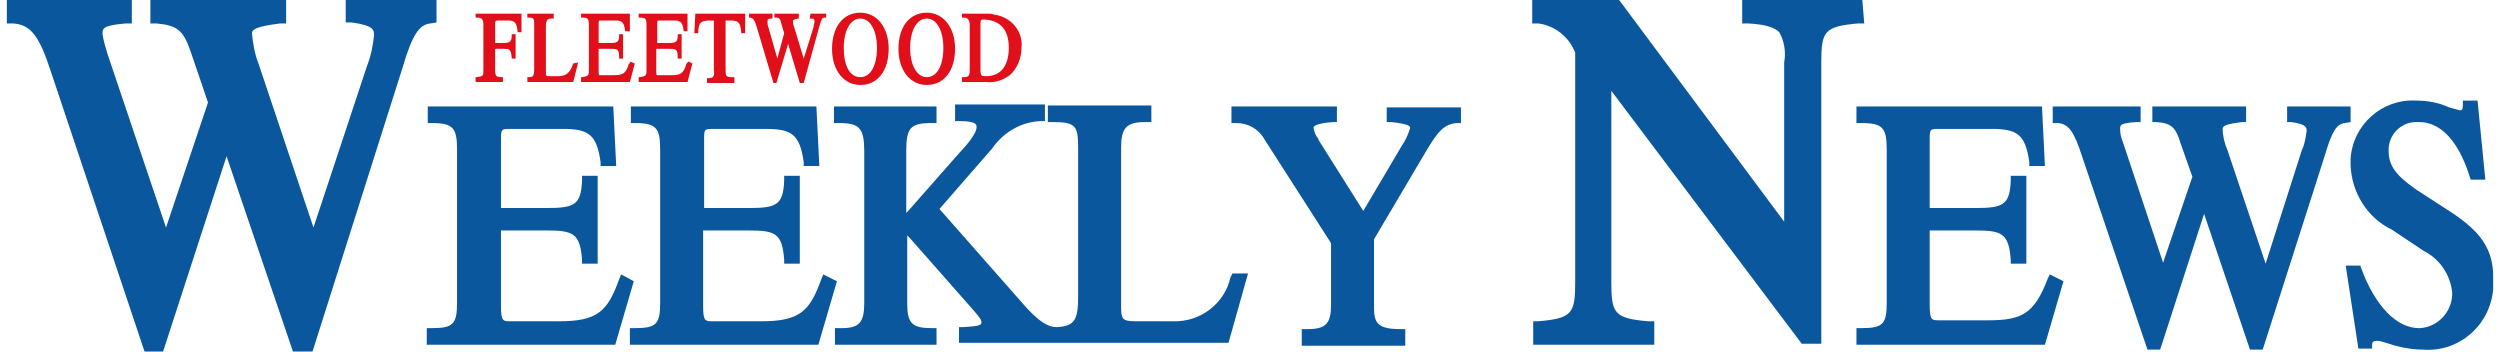
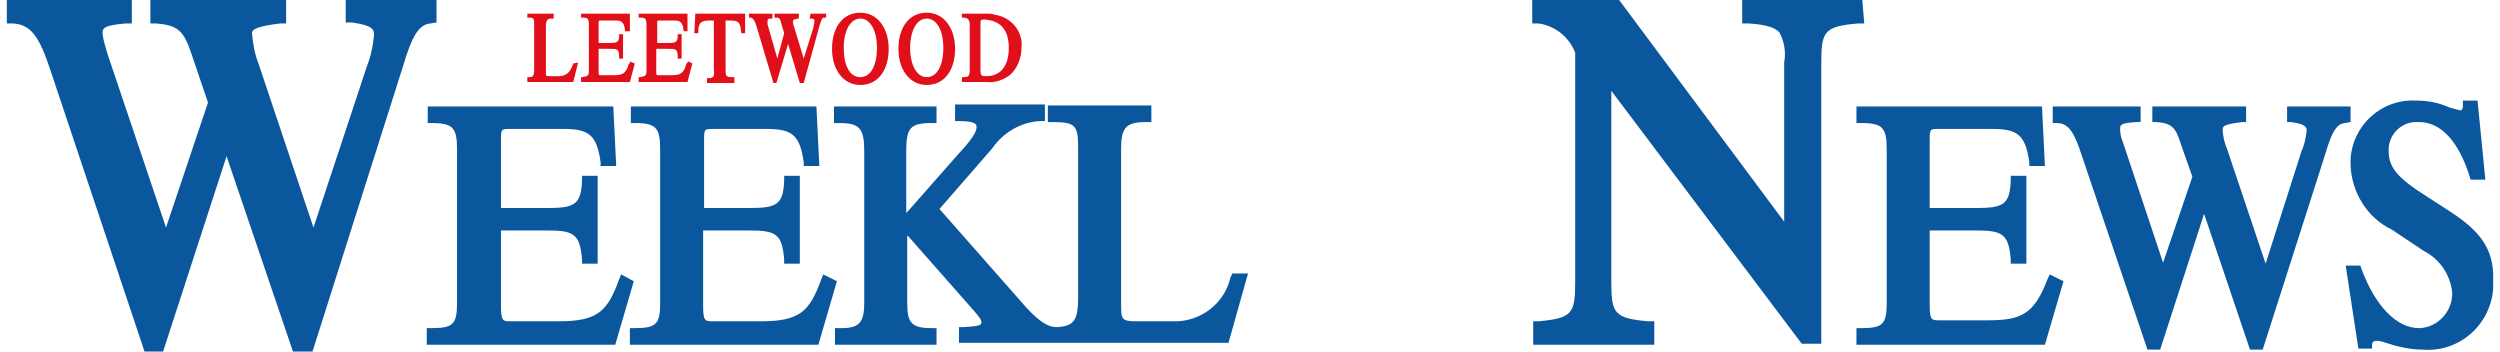
<svg xmlns="http://www.w3.org/2000/svg" version="1.1" id="Layer_1" x="0px" y="0px" viewBox="0 0 256 36" style="enable-background:new 0 0 256 36;" xml:space="preserve">
  <style type="text/css">
	.st0{fill:#0A579E;}
	.st1{fill:#E10F1A;}
</style>
  <g>
    <g>
      <path class="st0" d="M44.7,2.3V0h-9.3v2.3h0.6c2.3,0.3,2.3,0.8,2.3,1.3c-0.1,1-0.3,2.1-0.7,3.1l-5.5,16.6L26.5,6.6    c-0.4-1-0.6-2.1-0.7-3.2c0-0.4,0.5-0.7,2.9-1h0.6V0H15.4v2.4h0.6c2.2,0.2,2.8,0.7,3.6,3.1l1.7,5l-4.3,12.8L11,5.5    c-0.2-0.7-0.4-1.3-0.5-2c0-0.6,0-0.9,2.4-1.1h0.6V0H0.7v2.4h0.6C3.1,2.5,4,3.6,5.2,7.3L14.8,36h1.9l6.5-20L30,36h2l9.2-29    c1-3.4,1.7-4.5,2.9-4.6L44.7,2.3z" />
      <path class="st0" d="M63.6,28.1l-0.2,0.5c-1.2,3.3-2.2,4.3-6.2,4.3h-4.9c-0.8,0-1,0-1-1.6v-7.1c0-0.2,0-0.4,0-0.6    c0.2,0,0.3,0,0.5,0H56c2.7,0,3.4,0.3,3.6,3v0.4h1.6v-9h-1.6v0.5c-0.1,2.5-0.8,2.8-3.6,2.8h-4.7c0-0.2,0-0.4,0-0.6v-6.3    c0-1.2,0-1.2,1-1.2h5.3c2.6,0,3.5,0.5,3.9,3.4V17h1.6l-0.3-6.1h-19v1.7h0.4c2.2,0,2.6,0.5,2.6,2.7V31c0,2.2-0.4,2.6-2.6,2.6h-0.5    v1.7h19.3l1.9-6.5L63.6,28.1z" />
      <path class="st0" d="M84.3,28.1l-0.2,0.5c-1.2,3.3-2.2,4.3-6.2,4.3H73c-0.8,0-1,0-1-1.6v-7.1c0-0.2,0-0.4,0-0.6c0.2,0,0.3,0,0.5,0    h4.2c2.7,0,3.4,0.3,3.6,3v0.4h1.6v-9h-1.6v0.5c-0.1,2.5-0.8,2.8-3.6,2.8h-4.6c0-0.2,0-0.4,0-0.6v-6.3c0-1.2,0-1.2,1-1.2h5.3    c2.6,0,3.5,0.5,3.9,3.4V17h1.6l-0.3-6.1h-19v1.7H65c2.2,0,2.6,0.5,2.6,2.7V31c0,2.2-0.4,2.6-2.6,2.6h-0.5v1.7h19.3l1.9-6.5    L84.3,28.1z" />
      <path class="st0" d="M126,28.4c-0.6,2.7-3.1,4.6-5.9,4.5h-3.7c-1.6,0-1.6-0.2-1.6-1.9V15.2c0-2.1,0.5-2.7,2.5-2.7h0.6v-1.7h-10.6    v1.7h0.5c2.4,0,2.6,0.4,2.6,2.7v15.2c0,2.4-0.4,3-2.2,3.1c-0.9,0-1.8-0.6-3.1-2l-8.9-10.1l5.4-6.2c1.1-1.6,2.9-2.7,4.9-2.8h0.5    v-1.7h-9.2v1.7h0.5c1.7,0,1.7,0.4,1.7,0.6c0,0.2,0,0.8-1.8,2.7L93,21.6l-0.2,0.2v-6.3c0-2.4,0.4-2.9,2.6-2.9h0.5v-1.7H85.4v1.7    h0.5c2.1,0,2.6,0.5,2.6,2.9V31c0,2-0.5,2.6-2.3,2.6h-0.7v1.7h10.4v-1.7h-0.5c-2,0-2.5-0.5-2.5-2.5v-7l0.2,0.2l6.7,7.6    c0.4,0.5,0.7,0.8,0.7,1.1s-0.2,0.4-1.9,0.5h-0.4v1.6h27.6l2-7.1h-1.6L126,28.4z" />
-       <path class="st0" d="M142.1,12.5h0.4c1.7,0.2,1.9,0.4,1.9,0.6c-0.2,0.7-0.5,1.3-0.9,1.9l-3.9,6.6l-4.6-7.3v-0.1    c-0.3-0.3-0.4-0.7-0.5-1.1c0-0.3,0.7-0.5,2-0.6h0.4v-1.6h-10.8v1.7h0.5c1.2,0,2.3,0.6,2.9,1.7l6.8,10.6v6.3c0,1.9-0.5,2.5-2.4,2.5    h-0.6v1.7h10.6v-1.7h-0.5c-2.3,0-2.7-0.6-2.7-2.2v-7l5.5-9.3c1.1-1.8,1.7-2.5,3-2.6h0.4v-1.6h-7.6V12.5z" />
      <path class="st0" d="M190.7,0h-12.3v2.4h0.6c1.8,0.1,2.7,0.4,3.2,0.9c0.5,0.9,0.7,2,0.5,3.1v16.3L165.8,0h-8.9v2.4h0.6    c1.7,0.2,3.2,1.4,3.8,3v23.5c0,3.2-0.3,3.7-3.8,4H157v2.4h12.4v-2.4h-0.6c-3.5-0.3-3.8-0.8-3.8-4V9.3l19.5,25.9h2V6.4    c0-3.2,0.3-3.7,3.8-4h0.6L190.7,0z" />
      <path class="st0" d="M209.7,28.5c-1.4,3.7-2.7,4.3-6.2,4.3h-4.9c-0.8,0-1,0-1-1.6v-7c0-0.2,0-0.4,0-0.6c0.2,0,0.3,0,0.5,0h4.2    c2.7,0,3.4,0.3,3.6,3v0.4h1.6v-9h-1.6v0.5c-0.1,2.5-0.8,2.8-3.6,2.8h-4.7c0-0.2,0-0.4,0-0.6v-6.3c0-1.2,0-1.2,1-1.2h5.3    c2.6,0,3.5,0.5,3.9,3.4V17h1.6l-0.3-6.1h-19v1.7h0.5c2.2,0,2.6,0.5,2.6,2.7V31c0,2.2-0.4,2.6-2.6,2.6h-0.5v1.7h19.3l1.9-6.5    l-1.4-0.7L209.7,28.5z" />
      <path class="st0" d="M240.7,12.5v-1.6h-6.5v1.6h0.4c1.6,0.2,1.6,0.6,1.6,0.9c-0.1,0.7-0.2,1.4-0.5,2L232,27l-3.9-11.6    c-0.3-0.7-0.5-1.5-0.5-2.2c0-0.3,0.3-0.5,2-0.7h0.4v-1.6h-9.6v1.6h0.4c1.5,0.1,2,0.5,2.5,2.2l1.2,3.4l-3,8.8l-4.1-12.3    c-0.2-0.5-0.3-0.9-0.3-1.4c0-0.4,0-0.6,1.7-0.7h0.4v-1.6h-9v1.7h0.4c1.2,0,1.8,0.9,2.6,3.4l6.7,19.8h1.3l4.5-13.9l4.7,13.9h1.3    l6.4-20c0.7-2.4,1.2-3.1,2-3.2L240.7,12.5z" />
      <path class="st0" d="M251.1,21.8l-3.7-2.4c-2-1.4-2.8-2.4-2.8-3.9c-0.1-1.6,1.2-3,2.8-3c0.1,0,0.2,0,0.3,0c2.8,0,4.4,3,5.2,5.6    l0.1,0.3h1.5l-0.8-8.1h-1.5v0.4c0,0.3,0,0.6-0.3,0.6c-0.4-0.1-0.7-0.2-1.1-0.3c-1.1-0.5-2.2-0.7-3.4-0.7c-3.5-0.2-6.5,2.5-6.7,6    c0,0.2,0,0.4,0,0.6c0.1,2.8,1.7,5.4,4.2,6.6l3.3,2.2c1.6,0.8,2.7,2.4,2.9,4.2c0.1,1.9-1.4,3.6-3.3,3.7c0,0-0.1,0-0.1,0    c-2.3,0-4.5-2.3-5.9-6.1l-0.1-0.3h-1.5l1.3,8.5h1.4v-0.4c0-0.3,0.2-0.4,0.5-0.4c0.3,0,0.6,0.1,0.9,0.2c1.2,0.4,2.5,0.7,3.8,0.7    c3.7,0.3,6.9-2.5,7.2-6.2c0-0.3,0-0.6,0-1C255.4,25.4,253.8,23.6,251.1,21.8z" />
    </g>
    <g>
-       <path class="st1" d="M48.7,1.4v0.4h0.1c0.5,0,0.7,0.1,0.7,0.8v4.5c0,0.7,0,0.7-0.7,0.8h-0.1v0.5h2.8V7.9h-0.1    c-0.6,0-0.7-0.1-0.7-0.8V5.2c0-0.2,0-0.2,0.1-0.2h0.7c0.7,0,0.8,0,0.9,0.9v0.1h0.4V3.5h-0.4v0.1c0,0.7-0.2,0.8-0.9,0.8h-0.8    c0-0.1,0-0.1,0-0.2V2.5c0-0.3,0-0.4,0.3-0.4H52c0.7,0,0.9,0.2,1,1.1v0.1h0.4V1.4L48.7,1.4z" />
      <path class="st1" d="M58.7,6.5c-0.3,0.9-0.7,1.3-1.5,1.3h-0.9c-0.4,0-0.4,0-0.4-0.5V2.7c0-0.7,0.2-0.8,0.6-0.8h0.2V1.4H54v0.4h0.1    c0.6,0,0.6,0.1,0.6,0.8v4.4c0,0.8-0.1,0.9-0.6,0.9H54v0.5h4.7l0.5-2L58.7,6.5L58.7,6.5z" />
      <path class="st1" d="M64.4,6.5c-0.3,1.1-0.7,1.2-1.6,1.2h-1.3c-0.2,0-0.2,0-0.2-0.5v-2c0-0.1,0-0.1,0-0.2h1.2c0.7,0,0.9,0,0.9,0.9    v0.1h0.4V3.5h-0.4v0.1c0,0.7-0.2,0.8-0.9,0.8h-1.2c0-0.1,0-0.1,0-0.2V2.4c0-0.3,0-0.3,0.3-0.3H63c0.6,0,0.9,0.1,1,1v0.1h0.5V1.4    h-5v0.4h0.1c0.6,0,0.7,0.1,0.7,0.8v4.5c0,0.6,0,0.7-0.7,0.8h-0.1v0.5h5l0.5-1.9l-0.5-0.2V6.5z" />
      <path class="st1" d="M70.3,6.5c-0.3,1.1-0.7,1.2-1.6,1.2h-1.3c-0.2,0-0.2,0-0.2-0.5v-2c0-0.1,0-0.1,0-0.2h1.3c0.7,0,0.9,0,0.9,0.9    v0.1h0.4V3.5h-0.4v0.1c0,0.7-0.2,0.8-0.9,0.8h-1.2c0-0.1,0-0.1,0-0.2V2.4c0-0.3,0-0.3,0.3-0.3h1.4c0.6,0,0.9,0.1,1,1v0.1h0.4V1.4    h-5v0.4h0.1c0.6,0,0.7,0.1,0.7,0.8v4.5c0,0.6,0,0.7-0.7,0.8h-0.1v0.5h5l0.5-1.9l-0.4-0.2L70.3,6.5z" />
      <path class="st1" d="M71.1,3.4h0.4V3.3c0-1.1,0.4-1.2,1.3-1.2h0.3c0,0.1,0,0.1,0,0.2v4.8C73.2,7.9,73,8,72.5,8h-0.1v0.5h2.8V7.9    H75c-0.7,0-0.7-0.1-0.7-0.9V2.3c0-0.1,0-0.1,0-0.2h0.2c1,0,1.3,0,1.4,1.2v0.1h0.4v-2h-5.1L71.1,3.4z" />
      <path class="st1" d="M82.9,1.9H83c0.4,0,0.4,0.1,0.4,0.3c0,0.2-0.1,0.4-0.1,0.6L82.3,6l-1-3.3c-0.1-0.2-0.1-0.4-0.1-0.6    c0,0,0-0.1,0.5-0.2h0.1V1.4h-2.5v0.4h0.1c0.4,0,0.5,0.1,0.6,0.6l0.3,1L79.6,6l-1-3.5c0-0.1,0-0.3,0-0.4c0-0.1,0-0.2,0.4-0.2h0.1    V1.4h-2.4v0.4h0.1c0.3,0,0.5,0.3,0.7,1l1.7,5.7h0.3l1.2-4l1.2,4h0.4l1.6-5.8c0.2-0.7,0.3-0.9,0.5-0.9h0.2V1.4H83L82.9,1.9z" />
      <path class="st1" d="M88.1,1.3c-1.8,0-2.9,1.5-2.9,3.7s1.2,3.7,2.9,3.7c1.8,0,2.9-1.5,2.9-3.7S89.8,1.3,88.1,1.3z M89.8,4.9    c0,1.9-0.7,3-1.7,3c-1.1,0-1.7-1.2-1.7-3s0.7-3,1.7-3C89.1,1.9,89.8,3.1,89.8,4.9z" />
      <path class="st1" d="M94.9,1.3c-1.8,0-2.9,1.5-2.9,3.7s1.2,3.7,2.9,3.7c1.8,0,2.9-1.5,2.9-3.7S96.6,1.3,94.9,1.3z M96.6,4.9    c0,1.9-0.7,3-1.7,3s-1.7-1.2-1.7-3s0.7-3,1.7-3S96.6,3.1,96.6,4.9z" />
      <path class="st1" d="M101.2,1.4h-2.7v0.4h0.1c0.5,0,0.7,0.2,0.7,0.8v4.5c0,0.7-0.1,0.8-0.7,0.8h-0.1v0.5h2.5    c0.9,0.1,1.7-0.2,2.4-0.7c0.8-0.7,1.2-1.8,1.2-2.8c0.2-1.7-1.1-3.2-2.8-3.4C101.6,1.4,101.4,1.4,101.2,1.4z M103.3,4.9    c0,1.8-0.8,2.9-2.3,2.9c-0.5,0-0.6,0-0.6-0.7V2.7c0-0.7,0-0.7,0.4-0.7C102.5,2.1,103.3,3.1,103.3,4.9z" />
    </g>
  </g>
</svg>